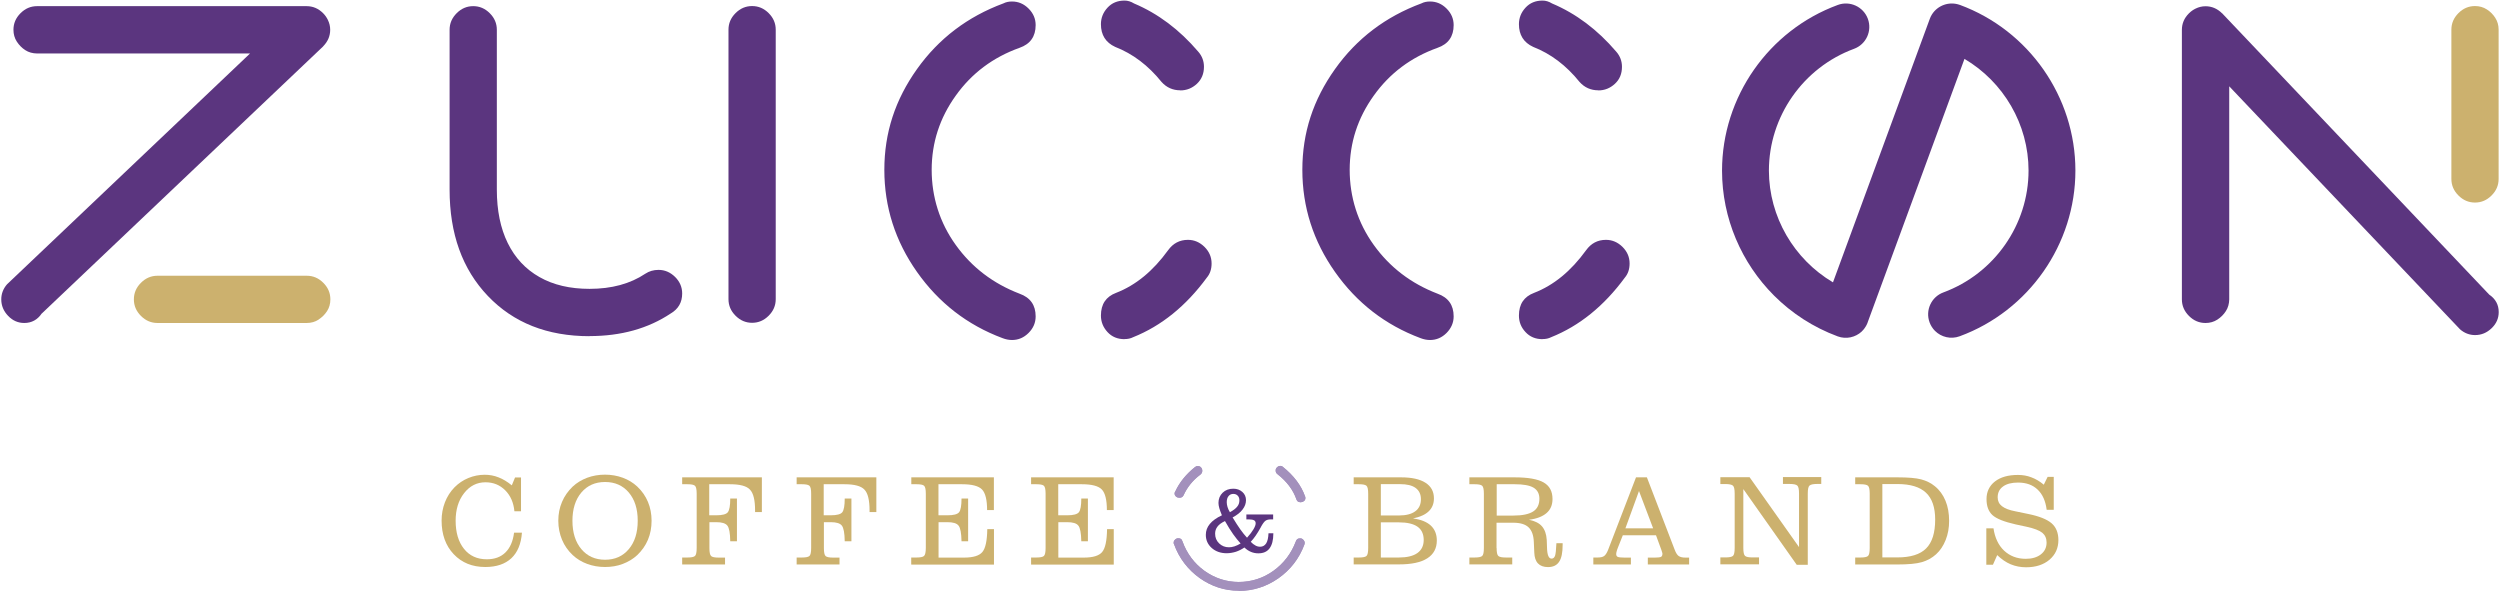
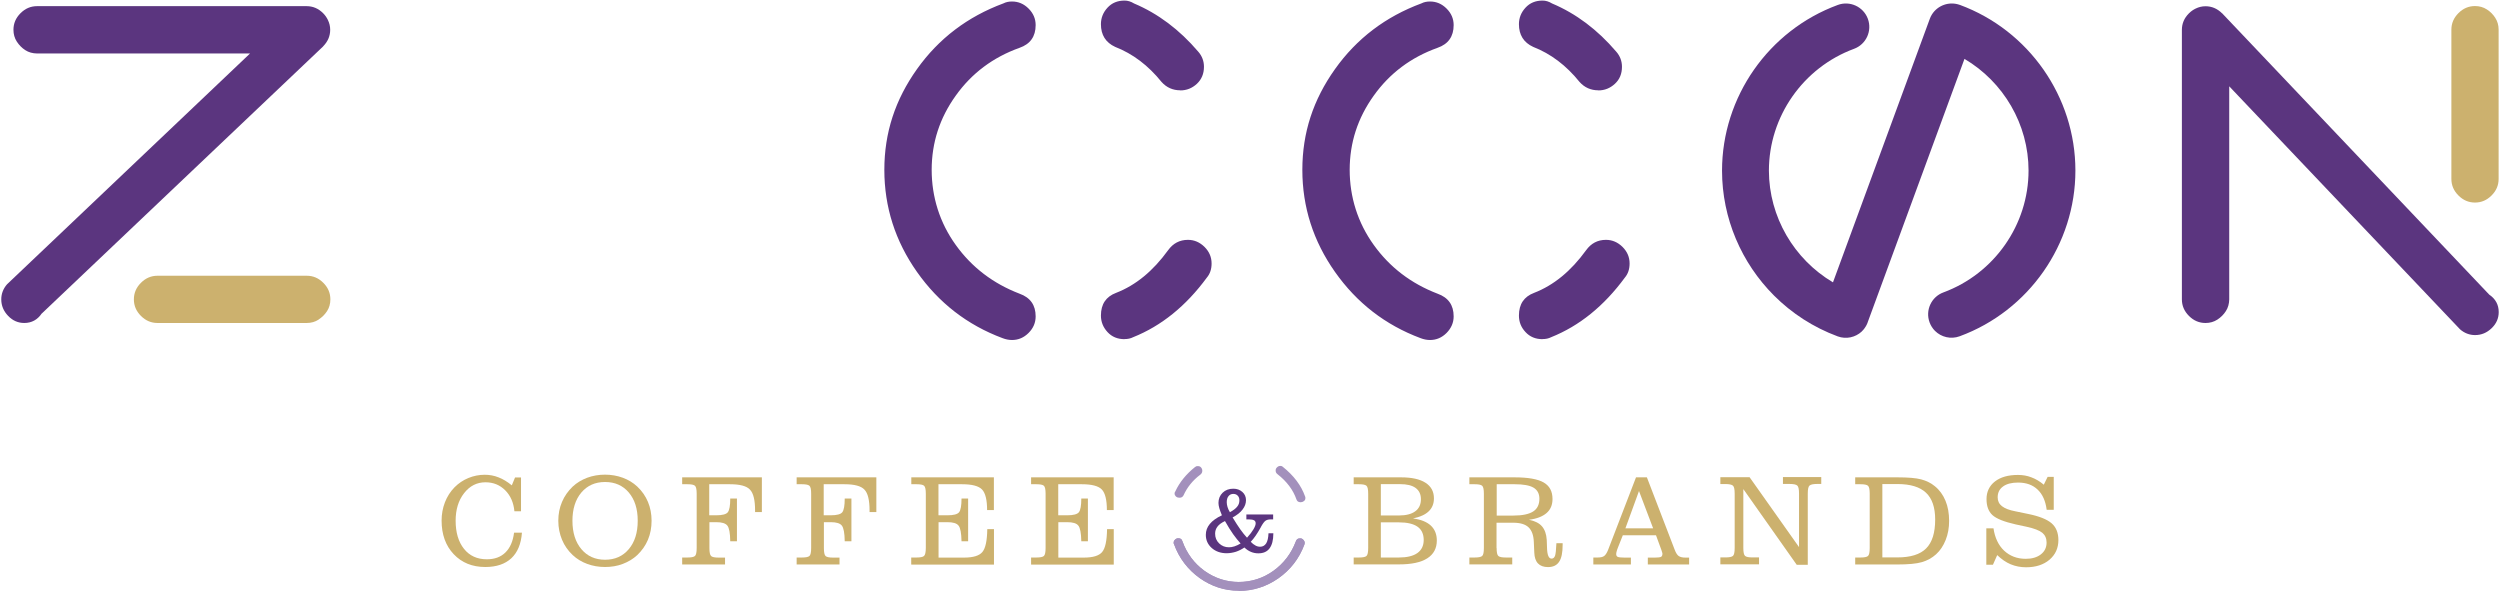
<svg xmlns="http://www.w3.org/2000/svg" width="1361" height="322" viewBox="0 0 1361 322" fill="none">
-   <path d="M320.953 183.02C297.968 183.02 279.54 175.73 265.618 161.15C251.696 146.569 244.76 127.281 244.76 103.234V16.207C244.76 12.765 246.026 9.778 248.608 7.196C251.19 4.614 254.177 3.348 257.619 3.348C261.062 3.348 264.048 4.614 266.63 7.196C269.212 9.778 270.478 12.765 270.478 16.207V103.234C270.478 114.574 272.453 124.243 276.401 132.293C280.35 140.342 286.071 146.519 293.665 150.822C301.208 155.125 310.321 157.251 320.953 157.251C332.951 157.251 343.076 154.518 351.328 148.999C353.404 147.632 355.783 146.924 358.517 146.924C361.959 146.924 364.946 148.24 367.528 150.771C370.11 153.353 371.376 156.34 371.376 159.783C371.376 164.592 369.3 168.187 365.2 170.617C352.847 178.869 338.064 182.969 320.902 182.969M418.458 171.882C415.876 174.464 412.889 175.73 409.447 175.73C406.004 175.73 403.017 174.464 400.435 171.882C397.853 169.3 396.587 166.313 396.587 162.871V16.157C396.587 12.714 397.853 9.727 400.435 7.145C403.017 4.564 406.004 3.298 409.447 3.298C412.889 3.298 415.876 4.564 418.458 7.145C421.04 9.727 422.305 12.714 422.305 16.157V162.871C422.305 166.313 421.04 169.3 418.458 171.882Z" fill="#5B357F" />
  <path d="M550.946 185.097C549.225 185.097 547.504 184.743 545.782 184.085C526.545 176.896 511.053 164.847 499.207 148.039C487.36 131.231 481.437 112.702 481.437 92.452C481.437 72.201 487.36 54.28 499.207 37.624C511.053 20.968 526.748 9.071 546.289 1.831C547.656 1.122 549.225 0.819 550.946 0.819C554.389 0.819 557.376 2.084 559.958 4.666C562.54 7.248 563.806 10.235 563.806 13.678C563.806 19.854 560.869 24.006 555.047 26.03C540.619 31.194 529.026 39.851 520.318 52.052C511.56 64.253 507.205 77.72 507.205 92.452C507.205 107.184 511.56 121.207 520.318 133.358C529.076 145.558 540.67 154.367 555.047 159.886C560.869 161.961 563.806 166.062 563.806 172.238C563.806 175.681 562.54 178.668 559.958 181.25C557.376 183.832 554.389 185.097 550.946 185.097ZM642.579 49.167C638.479 49.167 635.036 47.648 632.303 44.56C625.114 35.649 616.709 29.27 607.09 25.524C601.927 23.145 599.345 18.994 599.345 13.171C599.345 9.729 600.56 6.742 602.939 4.16C605.319 1.578 608.407 0.312 612.204 0.312C613.925 0.312 615.646 0.819 617.368 1.882C630.429 7.4 642.073 16.108 652.35 28.157C654.426 30.536 655.438 33.321 655.438 36.358C655.438 40.155 654.122 43.243 651.591 45.623C649.009 48.002 646.022 49.217 642.579 49.217M612.204 184.642C608.407 184.642 605.319 183.376 602.939 180.794C600.56 178.212 599.345 175.225 599.345 171.783C599.345 165.606 602.079 161.506 607.597 159.43C618.229 155.329 627.695 147.583 635.897 136.243C638.631 132.446 642.225 130.573 646.731 130.573C650.173 130.573 653.161 131.889 655.742 134.421C658.324 137.003 659.59 139.99 659.59 143.432C659.59 146.52 658.729 149.102 657.008 151.127C645.668 166.568 632.302 177.402 616.861 183.578C615.495 184.287 613.925 184.591 612.254 184.591" fill="#5B357F" />
  <path d="M778.509 185.097C776.788 185.097 775.066 184.743 773.345 184.085C754.107 176.896 738.615 164.847 726.769 148.039C714.922 131.231 708.999 112.702 708.999 92.452C708.999 72.201 714.922 54.28 726.769 37.624C738.615 20.968 754.31 9.071 773.851 1.831C775.218 1.122 776.788 0.819 778.509 0.819C781.952 0.819 784.938 2.084 787.52 4.666C790.102 7.248 791.368 10.235 791.368 13.678C791.368 19.854 788.431 24.006 782.609 26.03C768.181 31.194 756.588 39.851 747.88 52.052C739.122 64.253 734.768 77.72 734.768 92.452C734.768 107.184 739.122 121.207 747.88 133.358C756.638 145.558 768.232 154.367 782.609 159.886C788.431 161.961 791.368 166.062 791.368 172.238C791.368 175.681 790.051 178.668 787.52 181.25C784.938 183.832 781.952 185.097 778.509 185.097ZM870.142 49.167C866.041 49.167 862.598 47.648 859.865 44.56C852.676 35.649 844.272 29.27 834.653 25.524C829.489 23.145 826.907 18.994 826.907 13.171C826.907 9.729 828.122 6.742 830.501 4.16C832.881 1.578 835.969 0.312 839.766 0.312C841.488 0.312 843.209 0.819 844.93 1.882C857.992 7.4 869.635 16.108 879.912 28.157C881.988 30.536 883 33.321 883 36.358C883 40.155 881.735 43.243 879.153 45.623C876.572 48.002 873.584 49.217 870.142 49.217M839.766 184.642C835.969 184.642 832.881 183.376 830.501 180.794C828.071 178.212 826.907 175.225 826.907 171.783C826.907 165.606 829.641 161.506 835.159 159.43C845.791 155.329 855.257 147.583 863.459 136.243C866.193 132.446 869.787 130.573 874.293 130.573C877.735 130.573 880.723 131.889 883.304 134.421C885.886 137.003 887.152 139.99 887.152 143.432C887.152 146.52 886.291 149.102 884.57 151.127C873.23 166.568 859.864 177.402 844.423 183.578C843.057 184.287 841.488 184.591 839.817 184.591" fill="#5B357F" />
  <path d="M1355.14 160.393L1209.79 7.301C1209.79 7.301 1209.74 7.25 1209.69 7.199C1209.69 7.199 1209.69 7.199 1209.64 7.199C1207.06 4.668 1204.07 3.402 1200.68 3.402C1198.75 3.402 1196.98 3.858 1195.31 4.668C1194.05 5.276 1192.78 6.136 1191.67 7.25C1189.09 9.832 1187.82 12.819 1187.82 16.261V162.975C1187.82 166.418 1189.09 169.405 1191.67 171.987C1194.25 174.569 1197.24 175.834 1200.68 175.834C1203.06 175.834 1205.23 175.227 1207.11 174.012C1208.98 172.797 1210.55 171.278 1211.77 169.354C1212.98 167.481 1213.54 165.355 1213.59 162.975V46.991L1339.24 179.277C1341.62 181.353 1344.41 182.416 1347.44 182.416C1350.89 182.416 1353.87 181.15 1356.45 178.669C1359.04 176.189 1360.3 173.252 1360.3 169.911C1360.3 165.912 1358.58 162.722 1355.14 160.393Z" fill="#5B357F" />
  <path d="M1358.48 9.778C1357.26 7.905 1355.75 6.335 1353.82 5.12C1351.95 3.905 1349.77 3.298 1347.39 3.298C1343.95 3.298 1340.96 4.564 1338.38 7.145C1335.8 9.727 1334.53 12.714 1334.53 16.157V97.412C1334.53 100.854 1335.8 103.841 1338.38 106.423C1340.96 109.005 1343.95 110.271 1347.39 110.271C1350.83 110.271 1353.82 109.005 1356.4 106.423C1358.99 103.841 1360.25 100.854 1360.25 97.412V16.157C1360.25 13.777 1359.64 11.601 1358.43 9.727" fill="#CCB16E" />
  <path d="M1066.98 2.691C1061.16 0.565 1054.83 2.893 1051.69 7.956C1051.23 8.665 1050.88 9.475 1050.57 10.285L997.873 153.708C976.66 141.153 963.042 118.067 962.991 92.906C962.991 63.442 981.622 36.813 1009.31 26.586C1015.95 24.156 1019.29 16.815 1016.86 10.234C1014.43 3.653 1007.09 0.261 1000.51 2.691C962.789 16.562 937.476 52.861 937.476 92.906C937.476 118.877 948.107 143.228 965.776 160.897C975.446 170.567 987.191 178.211 1000.45 183.122C1005.11 184.843 1010.12 183.628 1013.52 180.489C1013.52 180.489 1013.62 180.388 1013.62 180.337C1014.07 179.932 1014.48 179.477 1014.83 179.021C1015.19 178.565 1015.54 178.059 1015.85 177.502C1015.9 177.401 1015.95 177.3 1016 177.199C1016.3 176.692 1016.55 176.135 1016.76 175.528C1016.76 175.528 1016.76 175.528 1016.76 175.477L1069.46 32.054C1090.72 44.609 1104.34 67.695 1104.34 92.856C1104.34 122.32 1085.71 148.949 1058.02 159.176C1051.38 161.606 1048.04 168.946 1050.47 175.528C1051.13 177.3 1052.14 178.869 1053.41 180.135C1056.8 183.527 1062.02 184.843 1066.83 183.071C1104.54 169.2 1129.85 132.901 1129.85 92.856C1129.85 52.76 1104.54 16.512 1066.88 2.64" fill="#5B357F" />
  <path d="M22.765 170.667L175.858 25.32C175.858 25.32 175.909 25.27 175.959 25.219C175.959 25.219 175.959 25.219 175.959 25.168C178.491 22.587 179.756 19.6 179.756 16.208C179.756 14.284 179.301 12.512 178.491 10.841C177.883 9.576 177.023 8.31 175.909 7.196C173.327 4.614 170.34 3.349 166.897 3.349H20.183C16.741 3.349 13.754 4.614 11.172 7.196C8.59 9.778 7.324 12.765 7.324 16.208C7.324 18.587 7.931 20.764 9.147 22.637C10.361 24.51 11.88 26.08 13.754 27.295C15.627 28.51 17.753 29.067 20.183 29.117H136.117L3.831 154.771C1.756 157.15 0.692 159.935 0.692 162.972C0.692 166.415 1.958 169.402 4.439 171.984C6.919 174.566 9.856 175.831 13.197 175.831C17.196 175.831 20.386 174.11 22.715 170.667" fill="#5B357F" />
  <path d="M173.376 174.01C175.249 172.795 176.818 171.276 178.033 169.403C179.248 167.53 179.856 165.353 179.856 162.973C179.856 159.531 178.591 156.544 176.009 153.962C173.427 151.38 170.44 150.114 166.997 150.114H85.742C82.3 150.114 79.313 151.38 76.731 153.962C74.15 156.544 72.884 159.531 72.884 162.973C72.884 166.416 74.15 169.403 76.731 171.985C79.313 174.567 82.3 175.832 85.742 175.832H166.997C169.377 175.832 171.554 175.225 173.427 174.01" fill="#CCB16E" />
  <path d="M674.372 321.586C666.677 321.586 659.539 319.257 653.109 314.701C646.68 310.094 641.971 303.968 639.187 296.375V296.223L639.035 296.071C638.934 295.919 638.934 295.716 638.934 295.463C638.934 294.805 639.136 294.299 639.693 293.793C640.199 293.286 640.756 293.033 641.364 293.033C642.73 293.033 643.338 293.438 643.743 294.755C646.123 301.336 650.122 306.702 655.691 310.752C661.311 314.752 667.588 316.827 674.372 316.827C681.156 316.827 687.636 314.802 693.255 310.752C698.824 306.753 702.925 301.386 705.406 294.856C705.861 293.539 706.469 293.084 707.835 293.084C708.494 293.084 709 293.286 709.507 293.843C710.013 294.349 710.265 294.906 710.265 295.514C710.265 295.868 710.215 296.223 710.063 296.577C707.228 304.12 702.52 310.195 695.989 314.802C689.458 319.359 682.219 321.688 674.372 321.688" fill="#A390BC" />
-   <path d="M708.14 273.44C706.621 273.39 706.115 272.782 705.76 271.82C703.989 266.758 700.596 262.151 695.534 258.202C694.724 257.594 694.42 256.936 694.47 256.025C694.47 255.367 694.724 254.861 695.281 254.354C695.837 253.848 696.343 253.646 697.002 253.646C697.761 253.646 698.115 253.899 698.318 254.101C704.292 258.86 708.342 264.226 710.468 270.2L710.57 270.453C710.57 270.453 710.671 270.808 710.671 271.061C710.671 272.023 710.266 272.478 709.911 272.732C709.355 273.187 708.798 273.39 708.14 273.39M641.769 270.909C641.06 270.909 640.554 270.656 640.047 270.15C639.744 269.795 639.389 269.34 639.44 268.428C639.44 268.226 639.592 267.973 639.693 267.77L639.795 267.618L639.896 267.416C642.174 262.505 645.819 258.05 650.578 254.253C651.084 253.848 651.54 253.696 652.147 253.747C653.109 253.747 653.565 254.152 653.869 254.506C654.324 255.063 654.527 255.62 654.527 256.278C654.527 257.189 654.172 257.797 653.514 258.354C649.363 261.442 646.275 265.289 644.3 269.694C643.794 270.605 643.136 271.01 641.82 270.96" fill="#A390BC" />
  <path d="M279.893 289.995H284.146C283.69 296.121 281.766 300.728 278.374 303.917C274.982 307.056 270.274 308.676 264.199 308.676C257.111 308.676 251.391 306.347 246.986 301.69C242.582 297.032 240.405 290.906 240.405 283.414C240.405 279.92 241.012 276.579 242.227 273.44C243.442 270.302 245.214 267.568 247.442 265.29C249.669 263.062 252.15 261.391 254.985 260.227C257.82 259.063 260.807 258.455 263.895 258.455C266.477 258.455 269.008 258.911 271.388 259.873C273.818 260.784 276.198 262.252 278.628 264.226L280.399 259.923H283.64V278.351H280.045C279.589 273.592 277.918 269.795 275.033 266.91C272.147 264.024 268.553 262.556 264.3 262.556C259.592 262.556 255.745 264.53 252.656 268.479C249.568 272.428 248.049 277.44 248.049 283.464C248.049 289.894 249.568 295.007 252.606 298.804C255.643 302.601 259.794 304.474 265.009 304.474C269.262 304.474 272.603 303.259 275.134 300.778C277.665 298.298 279.235 294.754 279.843 290.096" fill="#CCB16E" />
  <path d="M303.942 283.512C303.942 279.816 304.6 276.424 305.966 273.235C307.283 270.096 309.257 267.312 311.789 264.881C314.016 262.806 316.649 261.236 319.686 260.072C322.724 258.958 325.964 258.401 329.356 258.401C332.748 258.401 335.988 258.958 339.025 260.072C342.063 261.186 344.696 262.806 346.923 264.881C349.505 267.312 351.429 270.096 352.745 273.235C354.061 276.374 354.719 279.816 354.719 283.512C354.719 287.208 354.061 290.701 352.745 293.84C351.429 296.978 349.455 299.763 346.923 302.193C344.696 304.269 342.063 305.838 339.025 307.002C335.988 308.167 332.748 308.673 329.356 308.673C325.964 308.673 322.724 308.116 319.686 307.002C316.649 305.889 314.016 304.269 311.789 302.193C309.257 299.813 307.283 297.029 305.966 293.84C304.65 290.65 303.942 287.208 303.942 283.512ZM311.637 283.512C311.637 289.941 313.257 295.105 316.497 298.953C319.737 302.8 324.04 304.724 329.406 304.724C334.773 304.724 339.076 302.8 342.316 298.953C345.556 295.105 347.176 289.992 347.176 283.512C347.176 277.032 345.556 271.969 342.316 268.122C339.076 264.325 334.823 262.401 329.406 262.401C323.989 262.401 319.737 264.325 316.497 268.122C313.257 271.969 311.637 277.082 311.637 283.512Z" fill="#CCB16E" />
  <path d="M371.375 307.255V303.509H374.26C376.285 303.509 377.652 303.256 378.31 302.699C378.968 302.142 379.272 300.674 379.272 298.294V268.779C379.272 266.45 378.968 264.982 378.31 264.425C377.652 263.869 376.285 263.615 374.26 263.615H371.375V259.869H414.761V278.753H411.065V277.892C411.065 272.272 410.154 268.476 408.281 266.552C406.459 264.577 402.813 263.615 397.396 263.615H386.107V280.524H389.954C393.245 280.524 395.371 279.968 396.232 278.854C397.093 277.74 397.548 275.259 397.548 271.412H401.193V294.649H397.548C397.498 290.194 396.941 287.359 395.979 286.144C394.966 284.878 392.992 284.271 389.954 284.271H386.208V298.345C386.208 300.724 386.512 302.192 387.17 302.749C387.828 303.306 389.195 303.559 391.22 303.559H394.713V307.306H371.375V307.255Z" fill="#CCB16E" />
  <path d="M433.696 307.255V303.509H436.582C438.607 303.509 439.974 303.256 440.632 302.699C441.29 302.142 441.594 300.674 441.594 298.294V268.779C441.594 266.45 441.29 264.982 440.632 264.425C439.974 263.869 438.607 263.615 436.582 263.615H433.696V259.869H477.083V278.753H473.387V277.892C473.387 272.272 472.475 268.476 470.602 266.552C468.78 264.577 465.135 263.615 459.718 263.615H448.428V280.524H452.276C455.566 280.524 457.693 279.968 458.553 278.854C459.414 277.74 459.87 275.259 459.87 271.412H463.515V294.649H459.87C459.819 290.194 459.262 287.359 458.301 286.144C457.339 284.878 455.313 284.271 452.276 284.271H448.529V298.345C448.529 300.724 448.834 302.192 449.492 302.749C450.15 303.306 451.516 303.559 453.541 303.559H457.035V307.306H433.696V307.255Z" fill="#CCB16E" />
  <path d="M496.066 307.255V303.509H498.951C500.976 303.509 502.344 303.256 503.002 302.699C503.66 302.142 504.014 300.674 504.014 298.294V268.779C504.014 266.45 503.71 264.982 503.052 264.425C502.394 263.869 501.027 263.615 499.002 263.615H496.117V259.869H541.072V277.689H537.377C537.377 272.171 536.465 268.425 534.643 266.501C532.82 264.577 529.175 263.615 523.758 263.615H510.899V280.524H515.81C519.151 280.524 521.227 279.968 522.138 278.854C522.999 277.74 523.455 275.259 523.455 271.412H527.049V294.649H523.455C523.353 290.194 522.847 287.359 521.834 286.144C520.872 284.878 518.848 284.271 515.759 284.271H510.95V303.559H524.771C529.783 303.559 533.124 302.547 534.795 300.522C536.516 298.497 537.376 294.345 537.478 288.068H541.123V307.356H496.167L496.066 307.255Z" fill="#CCB16E" />
  <path d="M561.323 307.255V303.509H564.209C566.234 303.509 567.601 303.256 568.259 302.699C568.917 302.142 569.221 300.674 569.221 298.294V268.779C569.221 266.45 568.917 264.982 568.259 264.425C567.601 263.869 566.234 263.615 564.209 263.615H561.323V259.869H606.279V277.689H602.584C602.584 272.171 601.672 268.425 599.85 266.501C598.027 264.577 594.382 263.615 588.965 263.615H576.106V280.524H581.017C584.358 280.524 586.434 279.968 587.345 278.854C588.206 277.74 588.661 275.259 588.661 271.412H592.256V294.649H588.661C588.56 290.194 588.054 287.359 587.041 286.144C586.079 284.878 584.054 284.271 580.966 284.271H576.156V303.559H589.978C594.99 303.559 598.331 302.547 600.002 300.522C601.723 298.497 602.583 294.345 602.684 288.068H606.33V307.356H561.374L561.323 307.255Z" fill="#CCB16E" />
  <path d="M677.46 298.044C675.991 299.057 674.473 299.816 672.853 300.373C671.182 300.879 669.512 301.183 667.79 301.183C664.55 301.183 661.816 300.221 659.69 298.348C657.513 296.424 656.45 294.045 656.45 291.159C656.45 288.982 657.159 287.008 658.627 285.236C660.095 283.464 662.272 281.895 665.209 280.528C664.55 278.958 664.095 277.693 663.791 276.63C663.487 275.566 663.335 274.605 663.335 273.795C663.335 271.567 664.095 269.694 665.613 268.226C667.132 266.758 669.056 266.049 671.435 266.049C673.41 266.049 675.03 266.656 676.346 267.821C677.662 268.985 678.32 270.504 678.32 272.276C678.32 274.048 677.713 275.769 676.447 277.389C675.232 279.009 673.409 280.427 671.03 281.692C672.65 284.375 674.068 286.552 675.283 288.274C676.498 289.995 677.713 291.463 678.877 292.729C680.396 291.058 681.561 289.539 682.371 288.172C683.181 286.805 683.586 285.742 683.586 284.882C683.586 284.122 683.282 283.565 682.725 283.262C682.168 282.958 681.206 282.755 679.89 282.755H678.523V280.072H693.103V282.755H691.838C690.673 282.755 689.762 282.958 689.053 283.413C688.344 283.869 687.534 284.932 686.623 286.552L686.37 287.059C684.446 290.552 682.624 293.184 680.902 294.956C681.763 295.867 682.624 296.526 683.484 296.981C684.294 297.437 685.155 297.639 686.016 297.639C687.433 297.639 688.497 297.032 689.307 295.817C690.066 294.602 690.471 292.779 690.572 290.299H693.204V290.501C693.204 294.045 692.496 296.728 691.129 298.551C689.762 300.373 687.737 301.234 685.054 301.234C683.636 301.234 682.32 300.981 681.105 300.474C679.839 299.968 678.675 299.209 677.561 298.146M675.334 295.817C674.017 294.349 672.65 292.678 671.283 290.754C669.916 288.83 668.448 286.451 666.879 283.667C664.955 284.578 663.588 285.59 662.778 286.704C661.917 287.818 661.512 289.084 661.512 290.552C661.512 292.627 662.221 294.399 663.689 295.817C665.158 297.234 666.93 297.943 669.056 297.943C669.967 297.943 670.98 297.791 672.043 297.437C673.106 297.083 674.22 296.576 675.384 295.868M669.562 278.857C671.486 277.794 672.802 276.782 673.561 275.769C674.371 274.807 674.726 273.643 674.726 272.377C674.726 271.314 674.422 270.453 673.815 269.846C673.207 269.188 672.397 268.884 671.385 268.884C670.322 268.884 669.461 269.289 668.803 270.099C668.145 270.909 667.841 272.023 667.841 273.39C667.841 274.2 667.993 275.111 668.246 275.971C668.499 276.883 668.955 277.845 669.562 278.857Z" fill="#5B357F" />
  <path d="M736.945 307.255V303.509H739.831C741.856 303.509 743.222 303.256 743.881 302.699C744.539 302.142 744.843 300.674 744.843 298.294V268.779C744.843 266.45 744.539 264.982 743.881 264.425C743.222 263.869 741.856 263.615 739.831 263.615H736.945V259.869H762.764C768.535 259.869 772.94 260.831 776.029 262.805C779.117 264.78 780.635 267.615 780.635 271.311C780.635 274.196 779.673 276.576 777.8 278.348C775.927 280.17 773.092 281.436 769.244 282.246C773.497 282.803 776.686 284.068 778.914 286.093C781.091 288.118 782.205 290.852 782.205 294.244C782.205 298.497 780.483 301.737 776.99 303.964C773.497 306.192 768.383 307.255 761.549 307.255H736.945ZM751.728 280.626H761.549C765.447 280.626 768.434 279.866 770.459 278.348C772.535 276.829 773.547 274.652 773.547 271.766C773.547 269.083 772.586 267.058 770.662 265.64C768.738 264.223 765.903 263.565 762.156 263.565H751.728V280.626ZM751.728 303.509H761.549C765.953 303.509 769.345 302.699 771.623 301.079C773.902 299.459 775.066 297.079 775.066 293.94C775.066 290.802 773.952 288.321 771.725 286.752C769.497 285.182 766.105 284.372 761.549 284.372H751.728V303.509Z" fill="#CCB16E" />
  <path d="M814.758 298.294C814.758 300.674 815.062 302.142 815.721 302.699C816.379 303.256 817.745 303.509 819.77 303.509H823.264V307.255H799.925V303.509H802.811C804.836 303.509 806.203 303.256 806.861 302.699C807.519 302.142 807.823 300.674 807.823 298.294V268.779C807.823 266.45 807.519 264.982 806.861 264.425C806.203 263.869 804.836 263.615 802.811 263.615H799.925V259.869H824.479C831.82 259.869 837.135 260.78 840.375 262.654C843.615 264.527 845.185 267.514 845.185 271.665C845.185 274.854 844.121 277.436 841.944 279.309C839.768 281.183 836.578 282.448 832.376 282.955C835.566 283.613 837.945 284.777 839.464 286.549C840.983 288.321 841.843 290.751 842.046 293.94C842.096 295.004 842.147 296.421 842.198 298.193C842.299 302.142 843.109 304.116 844.678 304.116C845.539 304.116 846.147 303.61 846.552 302.597C846.906 301.585 847.159 299.307 847.311 295.712H850.703V296.522C850.703 300.825 850.096 303.914 848.779 305.837C847.514 307.761 845.488 308.723 842.755 308.723C840.375 308.723 838.553 308.065 837.287 306.749C836.022 305.432 835.363 303.458 835.262 300.775L835.009 294.953C834.857 291.358 833.895 288.726 832.123 287.055C830.351 285.385 827.567 284.575 823.871 284.575H814.708V298.345L814.758 298.294ZM814.758 280.676H823.922C828.782 280.676 832.376 279.917 834.655 278.449C836.933 276.981 838.047 274.652 838.047 271.513C838.047 268.779 836.984 266.754 834.857 265.489C832.731 264.223 829.288 263.615 824.58 263.615H814.809V280.727L814.758 280.676Z" fill="#CCB16E" />
  <path d="M867.409 307.255V303.509H869.738C871.307 303.509 872.522 303.256 873.282 302.699C874.041 302.142 874.75 301.079 875.408 299.459L890.646 259.869H896.57L911.656 299.155C912.314 300.927 913.074 302.142 913.884 302.699C914.694 303.256 915.909 303.559 917.529 303.559H919.554V307.306H897.076V303.559H900.923C902.645 303.559 903.759 303.407 904.265 303.154C904.771 302.851 905.024 302.294 905.024 301.484C905.024 301.332 905.024 301.079 904.872 300.724C904.771 300.37 904.67 300.016 904.518 299.56L901.531 291.409H883.458L880.825 298.041C880.42 299.054 880.167 299.813 880.066 300.319C879.914 300.825 879.863 301.281 879.863 301.636C879.863 302.395 880.116 302.851 880.673 303.154C881.23 303.407 882.445 303.559 884.369 303.559H887.862V307.306H867.358L867.409 307.255ZM884.875 287.612H899.962L892.267 267.311L884.875 287.612Z" fill="#CCB16E" />
  <path d="M984.152 307.461H978.127L949.068 266.251V298.247C949.068 300.626 949.372 302.095 950.03 302.652C950.688 303.208 952.004 303.462 954.08 303.462H957.624V307.208H936.563V303.462H939.348C941.373 303.462 942.74 303.208 943.398 302.652C944.056 302.095 944.36 300.626 944.36 298.247V268.783C944.36 266.403 944.056 264.935 943.398 264.378C942.74 263.821 941.373 263.518 939.348 263.518H936.563V259.771H952.46L979.393 297.842V268.732C979.393 266.353 979.089 264.884 978.431 264.328C977.773 263.771 976.457 263.467 974.381 263.467H970.635V259.721H991.493V263.467H989.164C987.139 263.467 985.772 263.771 985.114 264.328C984.455 264.884 984.152 266.353 984.152 268.732V307.36V307.461Z" fill="#CCB16E" />
  <path d="M1009.97 307.255V303.509H1012.86C1014.88 303.509 1016.25 303.256 1016.91 302.699C1017.57 302.142 1017.87 300.674 1017.87 298.294V268.779C1017.87 266.45 1017.57 264.982 1016.91 264.425C1016.25 263.869 1014.88 263.615 1012.86 263.615H1009.97V259.869H1033.01C1038.78 259.869 1043.08 260.224 1045.92 260.983C1048.75 261.742 1051.23 262.957 1053.31 264.679C1055.89 266.754 1057.81 269.437 1059.13 272.627C1060.45 275.816 1061.1 279.461 1061.1 283.562C1061.1 287.308 1060.5 290.751 1059.23 293.94C1057.97 297.13 1056.24 299.712 1054.02 301.737C1051.79 303.762 1049.21 305.179 1046.22 306.04C1043.28 306.901 1038.78 307.306 1032.75 307.306H1009.82L1009.97 307.255ZM1024.75 263.565V303.458H1032.91C1040.09 303.458 1045.36 301.838 1048.6 298.547C1051.89 295.257 1053.51 290.042 1053.51 282.803C1053.51 276.221 1051.84 271.361 1048.5 268.222C1045.16 265.084 1039.99 263.514 1032.96 263.514H1024.75V263.565Z" fill="#CCB16E" />
  <path d="M1081.35 307.257V287.614H1085.25C1086.01 292.778 1087.94 296.828 1091.02 299.764C1094.16 302.701 1098.11 304.219 1102.82 304.219C1106.26 304.219 1109 303.409 1111.07 301.789C1113.15 300.169 1114.16 297.992 1114.16 295.36C1114.16 293.082 1113.35 291.31 1111.83 290.044C1110.26 288.778 1107.43 287.665 1103.22 286.753L1097.35 285.488C1091.02 284.07 1086.77 282.349 1084.64 280.374C1082.52 278.4 1081.46 275.514 1081.46 271.667C1081.46 267.819 1082.97 264.478 1086.06 262.098C1089.15 259.719 1093.3 258.555 1098.57 258.555C1101.15 258.555 1103.63 258.96 1105.91 259.871C1108.24 260.732 1110.46 262.048 1112.64 263.87L1114.72 259.618H1118.06V277.539H1114.21C1113.6 272.73 1111.98 269.085 1109.3 266.554C1106.62 263.972 1103.07 262.706 1098.62 262.706C1095.12 262.706 1092.39 263.415 1090.47 264.832C1088.49 266.25 1087.53 268.224 1087.53 270.756C1087.53 272.73 1088.29 274.35 1089.86 275.565C1091.43 276.78 1093.86 277.742 1097.15 278.349L1103.98 279.767C1110.06 280.982 1114.36 282.703 1116.84 284.83C1119.32 286.956 1120.59 290.044 1120.59 293.993C1120.59 298.397 1118.97 301.941 1115.73 304.726C1112.49 307.459 1108.24 308.826 1103.02 308.826C1099.98 308.826 1097.2 308.269 1094.62 307.206C1092.04 306.143 1089.61 304.422 1087.28 302.194L1084.95 307.459H1081.35V307.257Z" fill="#CCB16E" />
  <path d="M674.372 321.586C666.677 321.586 659.539 319.257 653.109 314.701C646.68 310.094 641.971 303.968 639.187 296.375V296.223L639.035 296.071C638.934 295.919 638.934 295.716 638.934 295.463C638.934 294.805 639.136 294.299 639.693 293.793C640.199 293.286 640.756 293.033 641.364 293.033C642.73 293.033 643.338 293.438 643.743 294.755C646.123 301.336 650.122 306.702 655.691 310.752C661.311 314.752 667.588 316.827 674.372 316.827C681.156 316.827 687.636 314.802 693.255 310.752C698.824 306.753 702.925 301.386 705.406 294.856C705.861 293.539 706.469 293.084 707.835 293.084C708.494 293.084 709 293.286 709.507 293.843C710.013 294.349 710.265 294.906 710.265 295.514C710.265 295.868 710.215 296.223 710.063 296.577C707.228 304.12 702.52 310.195 695.989 314.802C689.458 319.359 682.219 321.688 674.372 321.688" fill="#A390BC" />
  <path d="M708.14 273.44C706.621 273.39 706.115 272.782 705.76 271.82C703.989 266.758 700.596 262.151 695.534 258.202C694.724 257.594 694.42 256.936 694.47 256.025C694.47 255.367 694.724 254.861 695.281 254.354C695.837 253.848 696.343 253.646 697.002 253.646C697.761 253.646 698.115 253.899 698.318 254.101C704.292 258.86 708.342 264.226 710.468 270.2L710.57 270.453C710.57 270.453 710.671 270.808 710.671 271.061C710.671 272.023 710.266 272.478 709.911 272.732C709.355 273.187 708.798 273.39 708.14 273.39M641.769 270.909C641.06 270.909 640.554 270.656 640.047 270.15C639.744 269.795 639.389 269.34 639.44 268.428C639.44 268.226 639.592 267.973 639.693 267.77L639.795 267.618L639.896 267.416C642.174 262.505 645.819 258.05 650.578 254.253C651.084 253.848 651.54 253.696 652.147 253.747C653.109 253.747 653.565 254.152 653.869 254.506C654.324 255.063 654.527 255.62 654.527 256.278C654.527 257.189 654.172 257.797 653.514 258.354C649.363 261.442 646.275 265.289 644.3 269.694C643.794 270.605 643.136 271.01 641.82 270.96" fill="#A390BC" />
</svg>